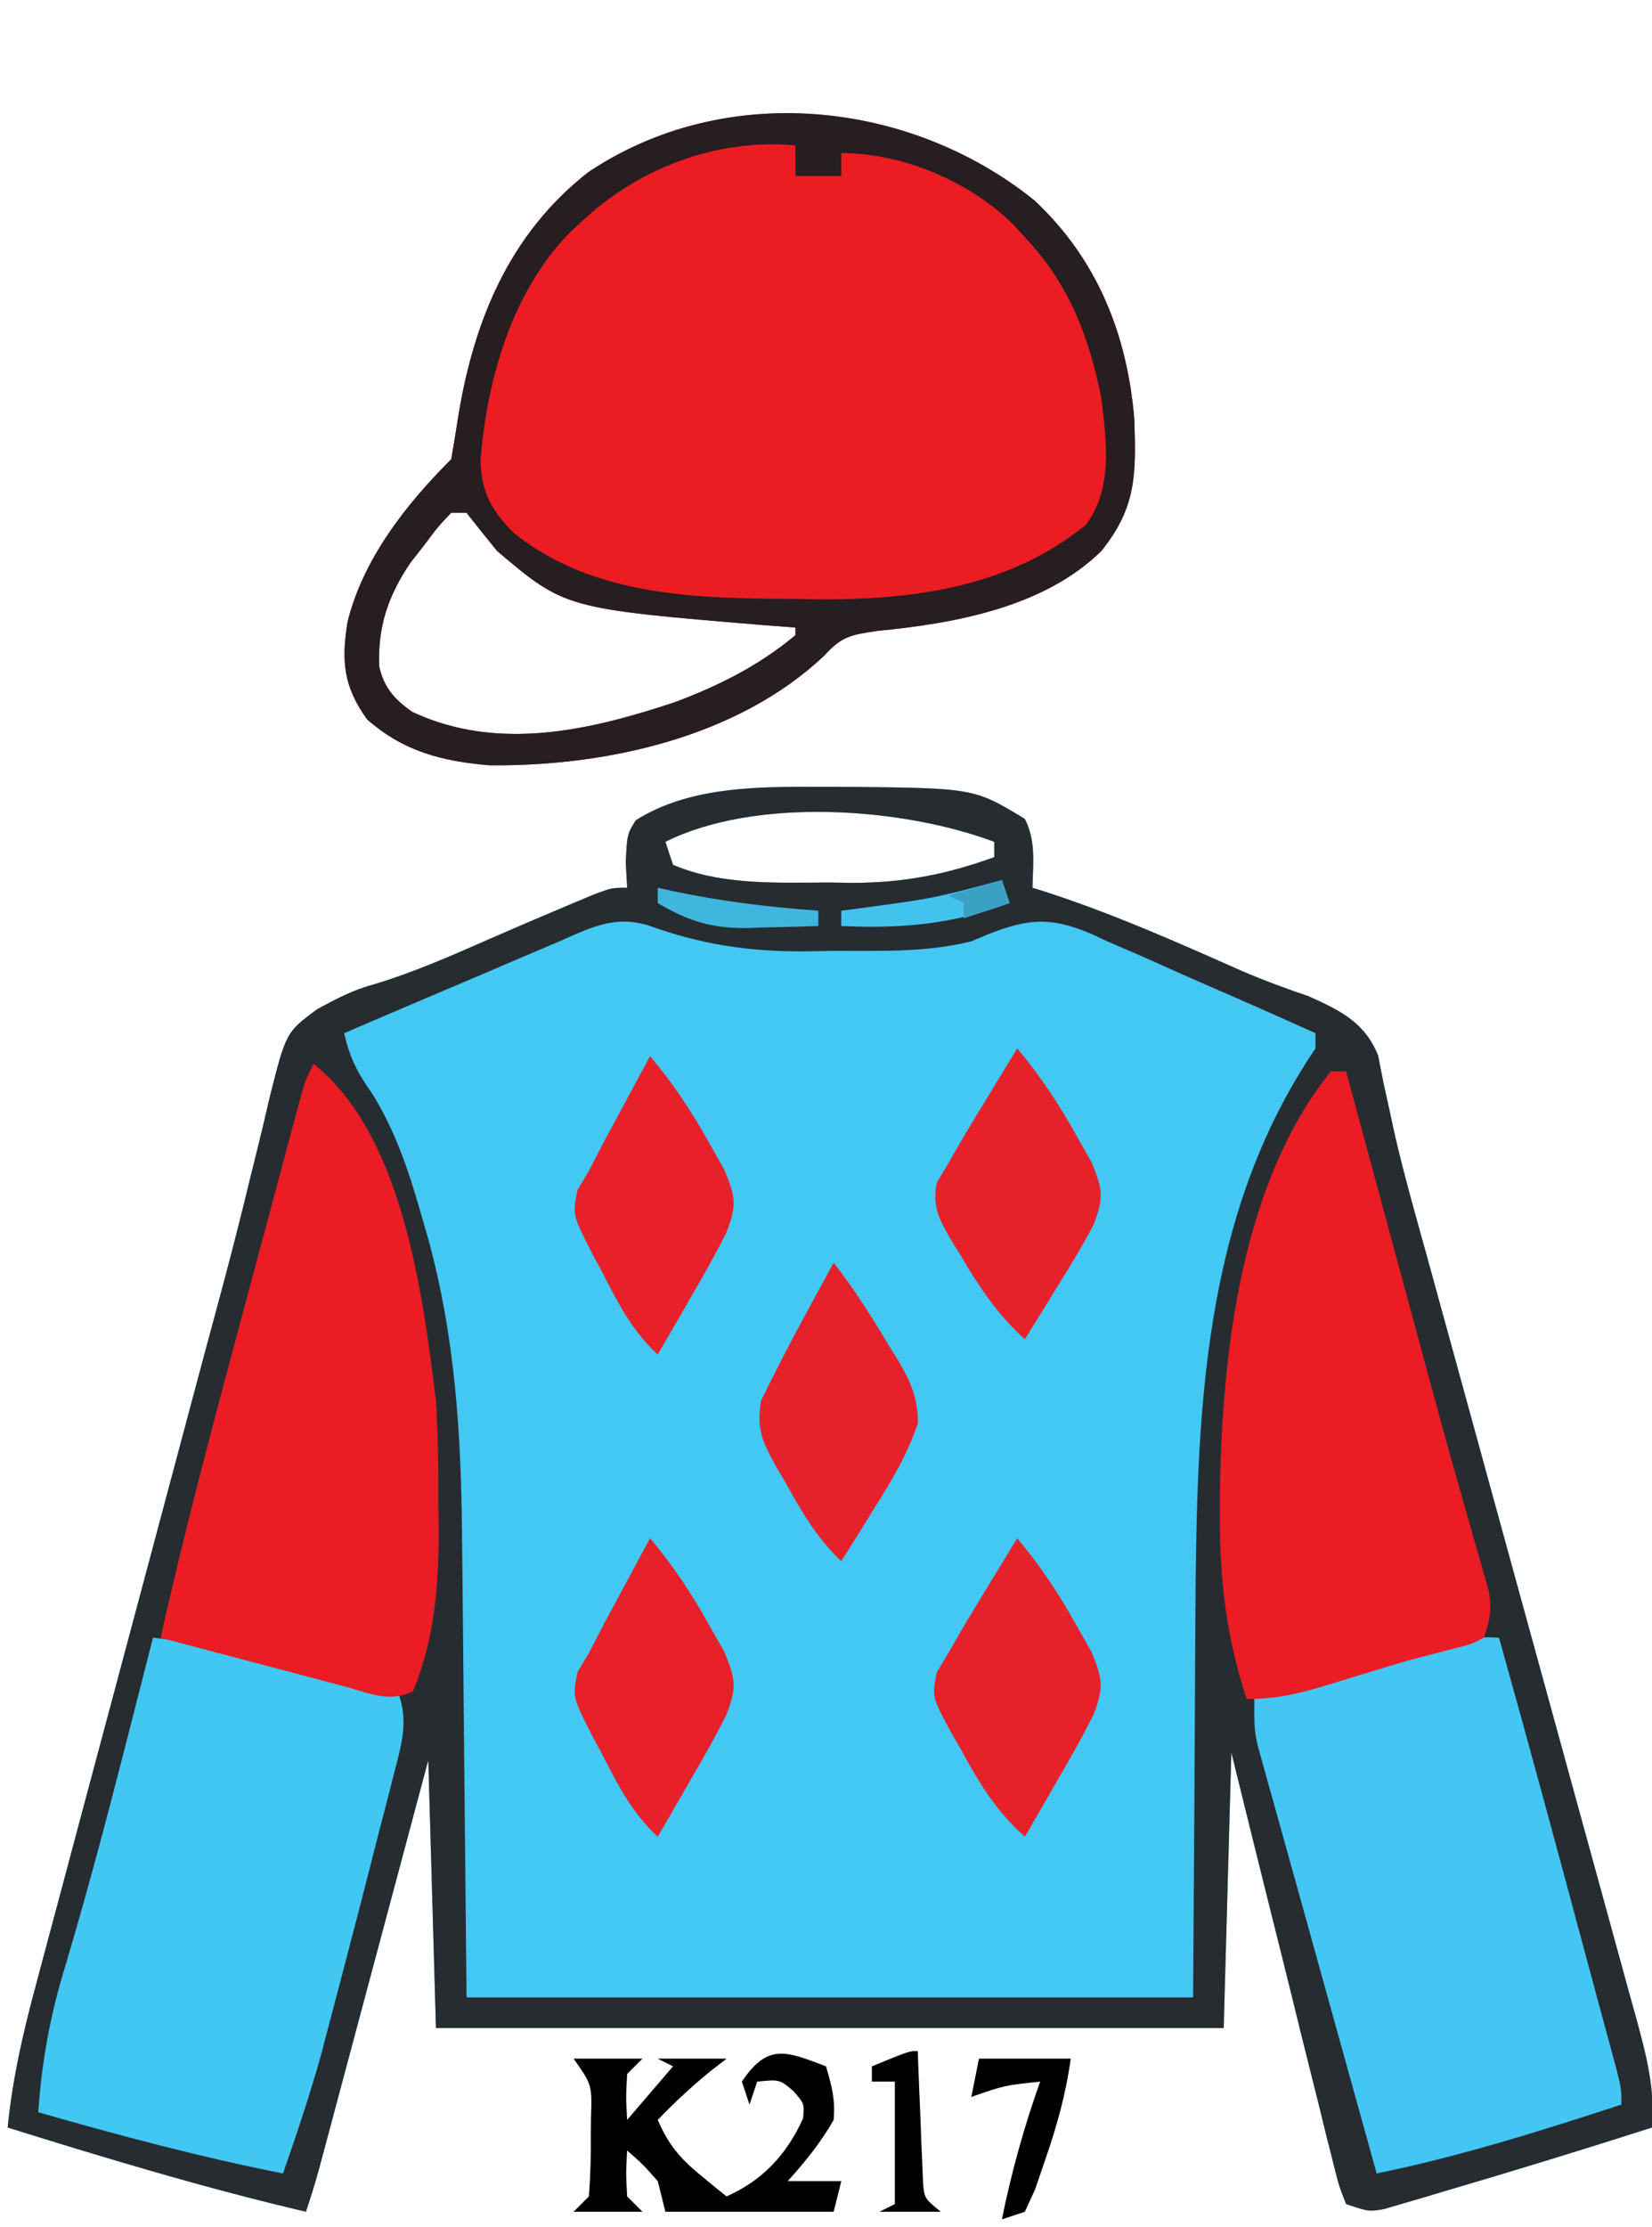
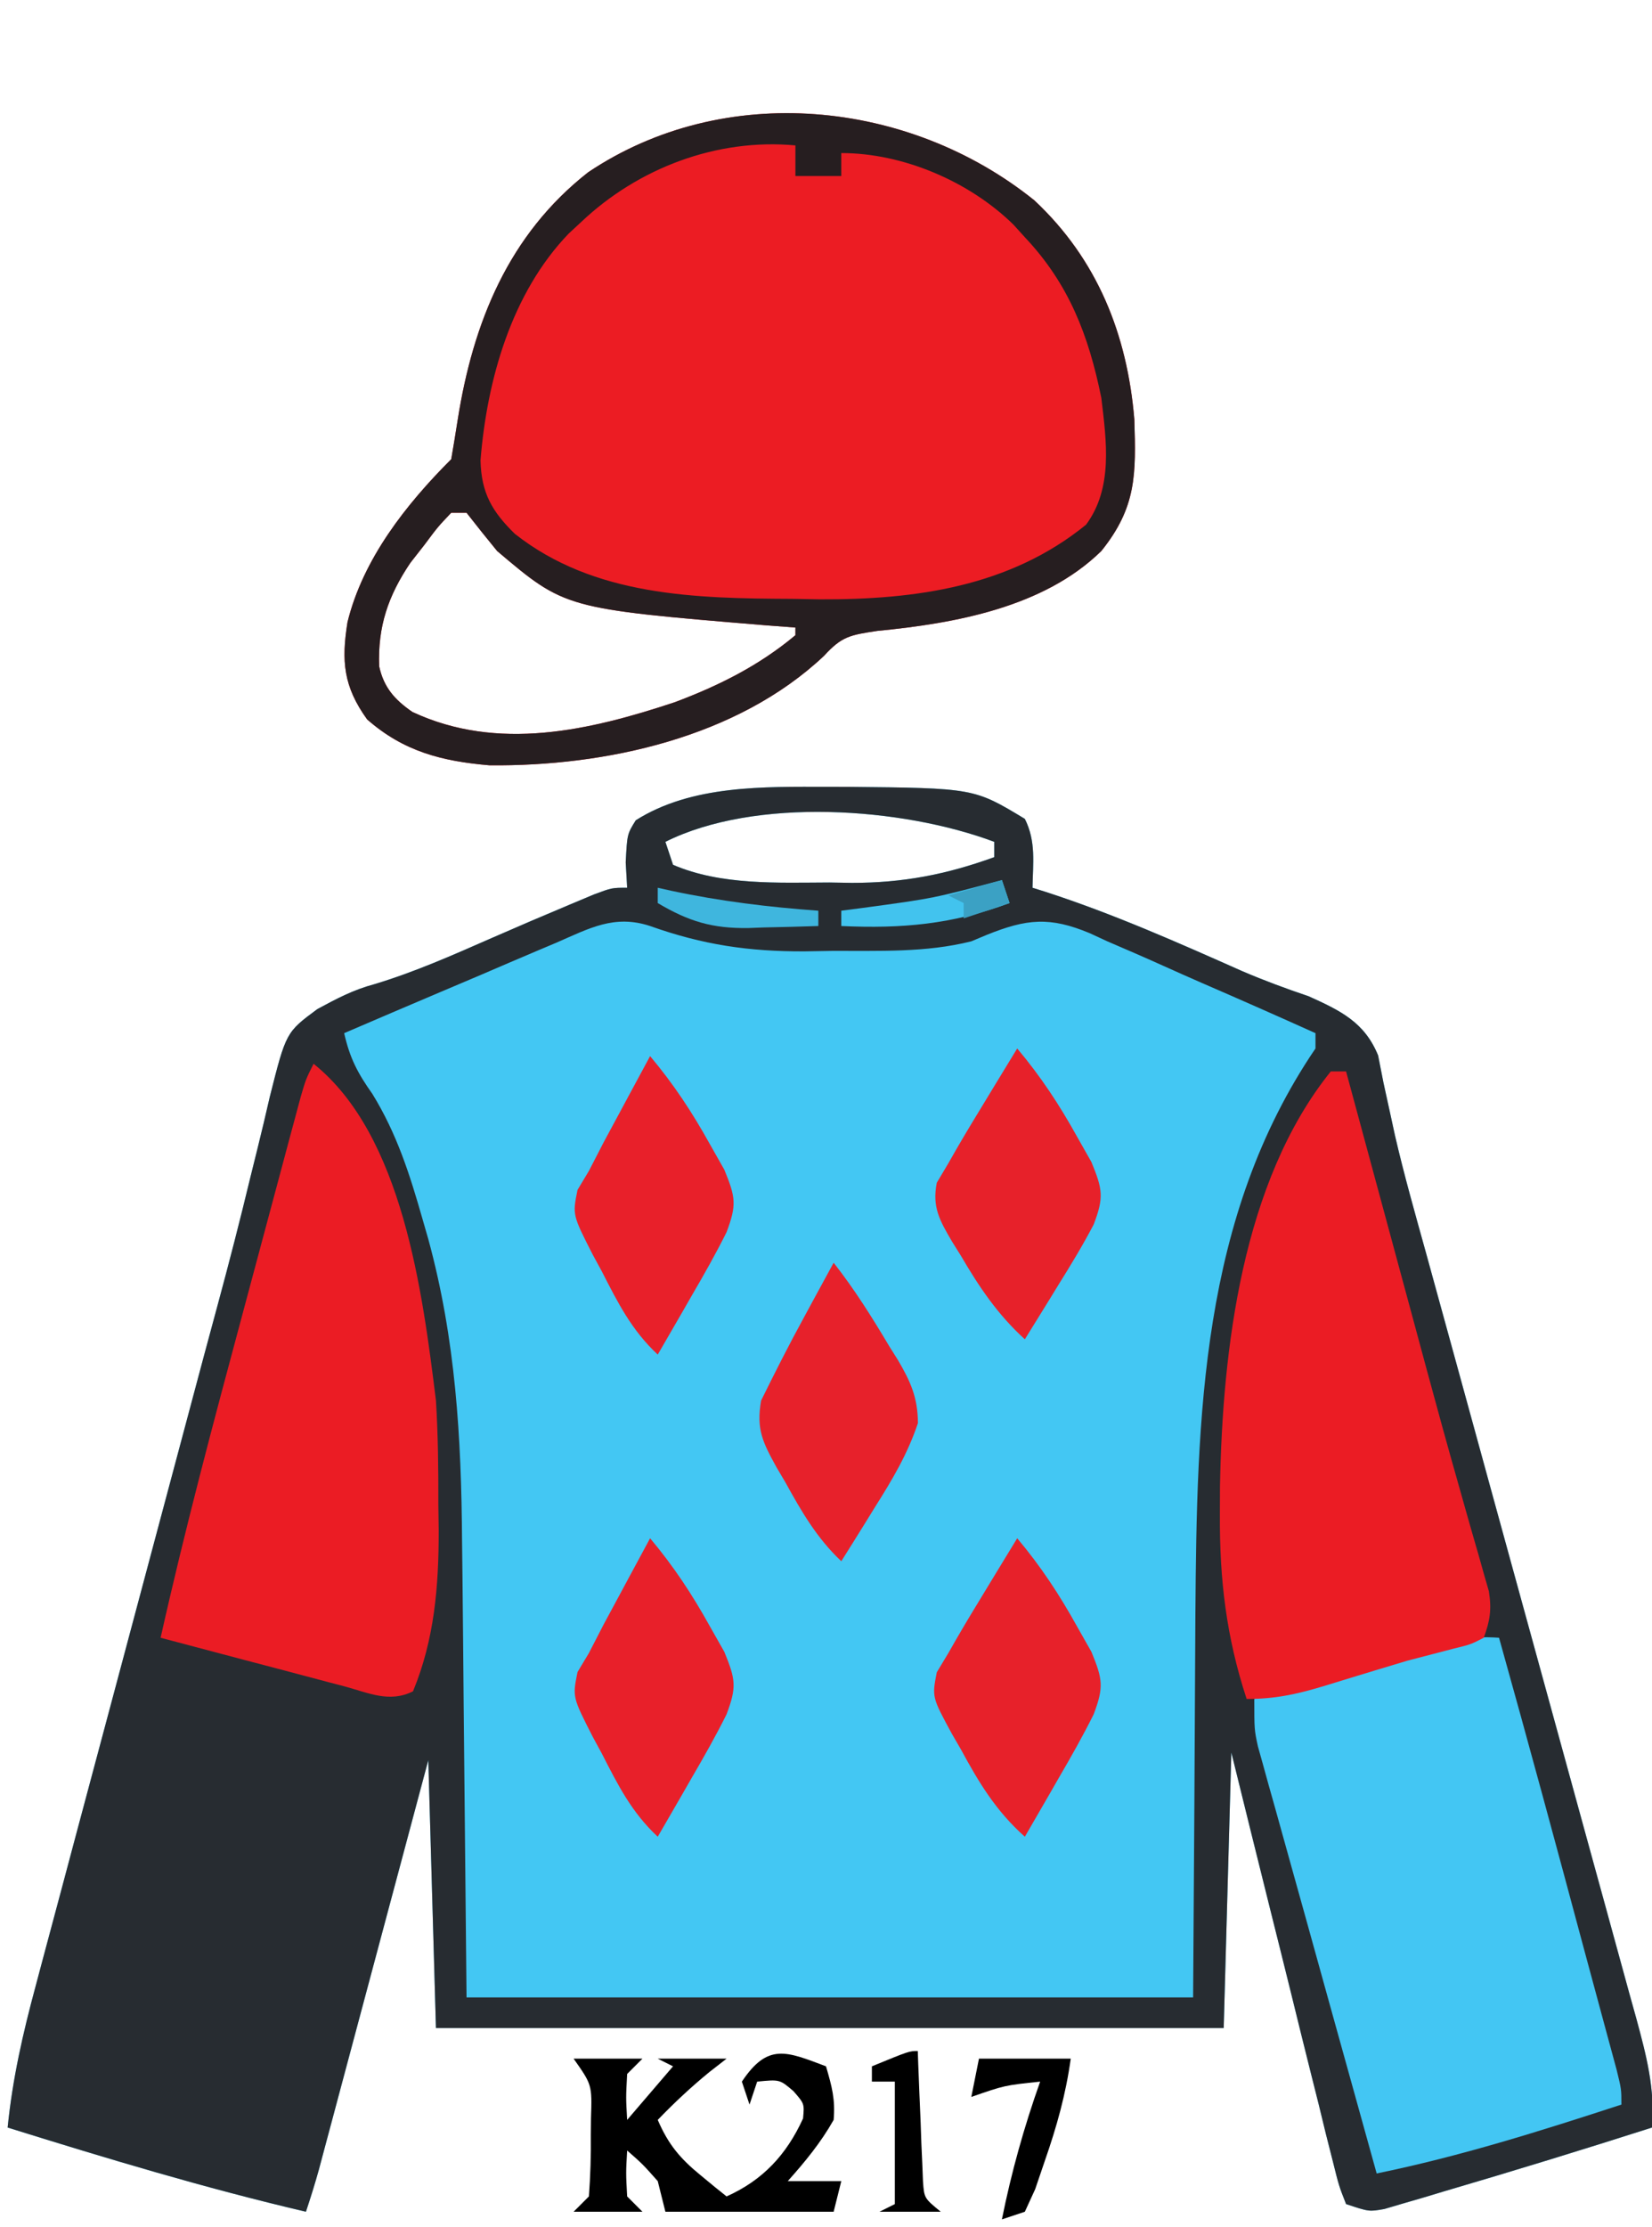
<svg xmlns="http://www.w3.org/2000/svg" version="1.1" width="216" height="291">
  <path d="M0 0 C0.828 0.001 1.657 0.002 2.51 0.002 C19.094 0.167 19.094 0.167 25.75 4.188 C27.228 7.144 26.81 9.93 26.75 13.188 C27.281 13.355 27.813 13.522 28.361 13.694 C37.232 16.559 45.677 20.311 54.188 24.091 C57.036 25.31 59.914 26.375 62.849 27.363 C67 29.239 70.16 30.744 71.937 35.094 C72.171 36.282 72.405 37.471 72.646 38.695 C72.959 40.146 73.277 41.597 73.599 43.046 C73.863 44.265 73.863 44.265 74.133 45.509 C75.334 50.721 76.804 55.863 78.233 61.016 C78.901 63.442 79.568 65.868 80.235 68.295 C80.581 69.552 80.927 70.809 81.284 72.104 C82.38 76.08 83.471 80.057 84.562 84.035 C84.938 85.405 85.314 86.776 85.69 88.147 C85.878 88.832 86.066 89.518 86.259 90.224 C88.791 99.456 91.327 108.688 93.871 117.917 C95.598 124.183 97.319 130.451 99.035 136.721 C99.939 140.026 100.847 143.331 101.761 146.633 C102.776 150.305 103.781 153.978 104.784 157.653 C105.086 158.738 105.389 159.822 105.7 160.94 C107.013 165.785 108.163 170.115 107.75 175.188 C98.679 178.087 89.576 180.88 80.438 183.562 C79.525 183.837 78.612 184.112 77.671 184.395 C76.814 184.644 75.957 184.892 75.074 185.148 C74.312 185.373 73.55 185.598 72.764 185.83 C70.75 186.188 70.75 186.188 67.75 185.188 C66.82 182.827 66.82 182.827 66.032 179.658 C65.582 177.886 65.582 177.886 65.123 176.079 C64.807 174.78 64.491 173.482 64.176 172.184 C63.845 170.862 63.513 169.541 63.18 168.219 C62.305 164.739 61.446 161.254 60.591 157.769 C59.715 154.214 58.825 150.663 57.936 147.111 C56.191 140.14 54.471 133.164 52.75 126.188 C52.42 138.067 52.09 149.947 51.75 162.188 C17.76 162.188 -16.23 162.188 -51.25 162.188 C-51.745 144.863 -51.745 144.863 -52.25 127.188 C-53.321 131.195 -54.392 135.203 -55.496 139.332 C-56.351 142.527 -57.205 145.722 -58.06 148.917 C-58.963 152.289 -59.865 155.662 -60.766 159.035 C-61.8 162.905 -62.835 166.775 -63.871 170.645 C-64.194 171.854 -64.517 173.063 -64.85 174.31 C-65.15 175.43 -65.45 176.551 -65.76 177.706 C-66.024 178.694 -66.288 179.683 -66.56 180.701 C-67.072 182.545 -67.645 184.372 -68.25 186.188 C-81.434 183.107 -94.328 179.216 -107.25 175.188 C-106.615 168.816 -105.254 162.861 -103.585 156.686 C-103.178 155.152 -103.178 155.152 -102.762 153.587 C-101.865 150.216 -100.96 146.846 -100.055 143.477 C-99.422 141.107 -98.79 138.737 -98.159 136.366 C-96.493 130.118 -94.82 123.872 -93.146 117.625 C-91.468 111.361 -89.797 105.094 -88.125 98.828 C-86.231 91.734 -84.337 84.64 -82.439 77.547 C-82.149 76.461 -81.859 75.376 -81.56 74.258 C-80.986 72.118 -80.408 69.979 -79.828 67.84 C-78.307 62.228 -76.857 56.608 -75.497 50.954 C-75.203 49.768 -74.908 48.581 -74.605 47.359 C-74.042 45.09 -73.5 42.816 -72.982 40.537 C-70.847 32.07 -70.847 32.07 -66.762 29.048 C-64.212 27.669 -62.061 26.525 -59.285 25.785 C-53.98 24.185 -49.008 21.972 -43.939 19.748 C-40.494 18.24 -37.04 16.763 -33.57 15.312 C-32.593 14.903 -31.616 14.493 -30.61 14.07 C-28.25 13.188 -28.25 13.188 -26.25 13.188 C-26.312 12.094 -26.374 11.001 -26.438 9.875 C-26.25 6.188 -26.25 6.188 -25.125 4.375 C-17.808 -0.259 -8.388 -0.009 0 0 Z M-21.25 7.188 C-20.92 8.178 -20.59 9.168 -20.25 10.188 C-13.992 12.893 -6.492 12.522 0.188 12.5 C1.16 12.516 2.133 12.532 3.135 12.549 C9.815 12.553 15.473 11.462 21.75 9.188 C21.75 8.527 21.75 7.867 21.75 7.188 C9.717 2.675 -9.493 1.309 -21.25 7.188 Z " fill="#43C7F3" transform="translate(108.25,102.812)" />
  <path d="M0 0 C0.828 0.001 1.657 0.002 2.51 0.002 C19.094 0.167 19.094 0.167 25.75 4.188 C27.228 7.144 26.81 9.93 26.75 13.188 C27.281 13.355 27.813 13.522 28.361 13.694 C37.232 16.559 45.677 20.311 54.188 24.091 C57.036 25.31 59.914 26.375 62.849 27.363 C67 29.239 70.16 30.744 71.937 35.094 C72.171 36.282 72.405 37.471 72.646 38.695 C72.959 40.146 73.277 41.597 73.599 43.046 C73.863 44.265 73.863 44.265 74.133 45.509 C75.334 50.721 76.804 55.863 78.233 61.016 C78.901 63.442 79.568 65.868 80.235 68.295 C80.581 69.552 80.927 70.809 81.284 72.104 C82.38 76.08 83.471 80.057 84.562 84.035 C84.938 85.405 85.314 86.776 85.69 88.147 C85.878 88.832 86.066 89.518 86.259 90.224 C88.791 99.456 91.327 108.688 93.871 117.917 C95.598 124.183 97.319 130.451 99.035 136.721 C99.939 140.026 100.847 143.331 101.761 146.633 C102.776 150.305 103.781 153.978 104.784 157.653 C105.086 158.738 105.389 159.822 105.7 160.94 C107.013 165.785 108.163 170.115 107.75 175.188 C98.679 178.087 89.576 180.88 80.438 183.562 C79.525 183.837 78.612 184.112 77.671 184.395 C76.814 184.644 75.957 184.892 75.074 185.148 C74.312 185.373 73.55 185.598 72.764 185.83 C70.75 186.188 70.75 186.188 67.75 185.188 C66.82 182.827 66.82 182.827 66.032 179.658 C65.582 177.886 65.582 177.886 65.123 176.079 C64.807 174.78 64.491 173.482 64.176 172.184 C63.845 170.862 63.513 169.541 63.18 168.219 C62.305 164.739 61.446 161.254 60.591 157.769 C59.715 154.214 58.825 150.663 57.936 147.111 C56.191 140.14 54.471 133.164 52.75 126.188 C52.42 138.067 52.09 149.947 51.75 162.188 C17.76 162.188 -16.23 162.188 -51.25 162.188 C-51.745 144.863 -51.745 144.863 -52.25 127.188 C-53.321 131.195 -54.392 135.203 -55.496 139.332 C-56.351 142.527 -57.205 145.722 -58.06 148.917 C-58.963 152.289 -59.865 155.662 -60.766 159.035 C-61.8 162.905 -62.835 166.775 -63.871 170.645 C-64.194 171.854 -64.517 173.063 -64.85 174.31 C-65.15 175.43 -65.45 176.551 -65.76 177.706 C-66.024 178.694 -66.288 179.683 -66.56 180.701 C-67.072 182.545 -67.645 184.372 -68.25 186.188 C-81.434 183.107 -94.328 179.216 -107.25 175.188 C-106.615 168.816 -105.254 162.861 -103.585 156.686 C-103.178 155.152 -103.178 155.152 -102.762 153.587 C-101.865 150.216 -100.96 146.846 -100.055 143.477 C-99.422 141.107 -98.79 138.737 -98.159 136.366 C-96.493 130.118 -94.82 123.872 -93.146 117.625 C-91.468 111.361 -89.797 105.094 -88.125 98.828 C-86.231 91.734 -84.337 84.64 -82.439 77.547 C-82.149 76.461 -81.859 75.376 -81.56 74.258 C-80.986 72.118 -80.408 69.979 -79.828 67.84 C-78.307 62.228 -76.857 56.608 -75.497 50.954 C-75.203 49.768 -74.908 48.581 -74.605 47.359 C-74.042 45.09 -73.5 42.816 -72.982 40.537 C-70.847 32.07 -70.847 32.07 -66.762 29.048 C-64.212 27.669 -62.061 26.525 -59.285 25.785 C-53.98 24.185 -49.008 21.972 -43.939 19.748 C-40.494 18.24 -37.04 16.763 -33.57 15.312 C-32.593 14.903 -31.616 14.493 -30.61 14.07 C-28.25 13.188 -28.25 13.188 -26.25 13.188 C-26.312 12.094 -26.374 11.001 -26.438 9.875 C-26.25 6.188 -26.25 6.188 -25.125 4.375 C-17.808 -0.259 -8.388 -0.009 0 0 Z M-21.25 7.188 C-20.92 8.178 -20.59 9.168 -20.25 10.188 C-13.992 12.893 -6.492 12.522 0.188 12.5 C1.16 12.516 2.133 12.532 3.135 12.549 C9.815 12.553 15.473 11.462 21.75 9.188 C21.75 8.527 21.75 7.867 21.75 7.188 C9.717 2.675 -9.493 1.309 -21.25 7.188 Z M-35.516 20.371 C-36.309 20.705 -37.102 21.04 -37.92 21.384 C-40.451 22.454 -42.976 23.539 -45.5 24.625 C-47.216 25.353 -48.932 26.08 -50.648 26.807 C-54.854 28.588 -59.054 30.384 -63.25 32.188 C-62.517 35.437 -61.493 37.404 -59.562 40.125 C-56.359 45.327 -54.663 50.668 -53 56.5 C-52.754 57.353 -52.508 58.205 -52.255 59.084 C-48.672 72.199 -47.929 85.018 -47.836 98.52 C-47.819 100.055 -47.801 101.591 -47.782 103.126 C-47.72 108.751 -47.673 114.375 -47.625 120 C-47.501 132.602 -47.377 145.204 -47.25 158.188 C-15.9 158.188 15.45 158.188 47.75 158.188 C47.92 133.135 47.92 133.135 48.048 108.081 C48.243 82.348 48.744 56.255 63.75 34.188 C63.75 33.528 63.75 32.867 63.75 32.188 C58.804 29.959 53.842 27.77 48.864 25.614 C47.174 24.876 45.49 24.128 43.81 23.37 C41.386 22.277 38.948 21.224 36.504 20.176 C35.763 19.832 35.022 19.489 34.258 19.135 C29.013 16.945 26.004 17.235 20.755 19.349 C20.093 19.626 19.432 19.902 18.75 20.188 C12.77 21.69 6.693 21.411 0.562 21.438 C-0.619 21.458 -1.8 21.479 -3.018 21.5 C-10.35 21.533 -16.363 20.64 -23.25 18.188 C-27.921 16.646 -31.197 18.494 -35.516 20.371 Z " fill="#272C31" transform="translate(108.25,102.812)" />
  <path d="M0 0 C8.24 7.707 12.147 17.538 13.066 28.633 C13.283 35.774 13.366 40.069 8.75 45.812 C1.217 53.181 -10.385 55.266 -20.543 56.25 C-24.109 56.791 -25.173 56.953 -27.5 59.5 C-38.858 70.215 -56.11 73.964 -71.25 73.812 C-77.459 73.28 -82.463 72.016 -87.25 67.812 C-90.356 63.504 -90.626 60.172 -89.812 55.098 C-87.782 46.851 -82.181 39.743 -76.25 33.812 C-75.956 32.092 -75.666 30.37 -75.401 28.645 C-73.394 15.943 -68.747 4.464 -58.344 -3.68 C-40.558 -15.607 -16.404 -13.204 0 0 Z M-76.25 40.812 C-78 42.653 -78 42.653 -79.75 45 C-80.358 45.777 -80.967 46.555 -81.594 47.355 C-84.509 51.68 -85.868 55.685 -85.672 60.883 C-85.066 63.654 -83.637 65.247 -81.332 66.84 C-70.162 72.058 -58.158 69.27 -47 65.562 C-41.231 63.394 -35.999 60.783 -31.25 56.812 C-31.25 56.483 -31.25 56.153 -31.25 55.812 C-32.543 55.715 -33.836 55.617 -35.168 55.516 C-61.352 53.342 -61.352 53.342 -70.25 45.812 C-71.602 44.161 -72.94 42.497 -74.25 40.812 C-74.91 40.812 -75.57 40.812 -76.25 40.812 Z " fill="#EC1C23" transform="translate(135.25,26.188)" />
-   <path d="M0 0 C7.025 0.674 13.674 2.303 20.5 4.062 C21.609 4.344 22.717 4.626 23.859 4.916 C26.574 5.606 29.288 6.301 32 7 C33.484 10.922 32.511 13.889 31.488 17.863 C31.319 18.532 31.149 19.201 30.975 19.891 C30.429 22.034 29.871 24.173 29.312 26.312 C28.956 27.709 28.599 29.105 28.244 30.502 C27.18 34.672 26.092 38.837 25 43 C24.82 43.688 24.641 44.375 24.456 45.083 C23.93 47.093 23.401 49.101 22.871 51.109 C22.565 52.27 22.259 53.432 21.943 54.628 C20.491 59.818 18.78 64.914 17 70 C6.167 67.858 -4.392 65.043 -15 62 C-14.537 55.294 -13.421 49.224 -11.438 42.812 C-8.61 33.325 -6.08 23.777 -3.625 14.188 C-3.444 13.482 -3.263 12.777 -3.077 12.051 C-2.048 8.035 -1.022 4.018 0 0 Z " fill="#42C6F2" transform="translate(20,214)" />
  <path d="M0 0 C3.828 13.654 7.533 27.34 11.204 41.037 C11.911 43.667 12.622 46.297 13.336 48.926 C13.526 49.629 13.716 50.332 13.912 51.056 C14.397 52.85 14.884 54.644 15.371 56.438 C16 59 16 59 16 61 C5.411 64.455 -5.075 67.764 -16 70 C-16.303 68.909 -16.606 67.819 -16.918 66.695 C-17.118 65.976 -17.317 65.257 -17.523 64.517 C-17.973 62.896 -18.423 61.276 -18.873 59.655 C-19.992 55.627 -21.112 51.598 -22.234 47.57 C-23.262 43.882 -24.285 40.192 -25.306 36.501 C-25.803 34.711 -26.302 32.921 -26.804 31.132 C-27.645 28.131 -28.479 25.128 -29.312 22.125 C-29.579 21.179 -29.846 20.233 -30.121 19.259 C-30.366 18.372 -30.611 17.484 -30.863 16.57 C-31.083 15.784 -31.302 14.998 -31.529 14.188 C-32 12 -32 12 -32 8 C-25.978 5.881 -19.889 4.056 -13.75 2.312 C-12.97 2.086 -12.189 1.86 -11.385 1.626 C-7.497 0.536 -4.082 -0.302 0 0 Z " fill="#43C6F3" transform="translate(196,214)" />
  <path d="M0 0 C11.67 9.336 14.252 29.898 16 44 C16.282 48.525 16.325 53.029 16.312 57.562 C16.329 58.704 16.345 59.845 16.361 61.021 C16.365 68.29 15.808 75.213 13 82 C9.918 83.541 7.203 82.205 4.023 81.348 C3.338 81.169 2.653 80.99 1.947 80.805 C-0.246 80.231 -2.435 79.647 -4.625 79.062 C-6.109 78.672 -7.594 78.282 -9.078 77.893 C-12.721 76.936 -16.361 75.97 -20 75 C-16.836 60.865 -13.106 46.888 -9.344 32.902 C-8.474 29.664 -7.607 26.426 -6.742 23.188 C-5.91 20.074 -5.074 16.961 -4.238 13.848 C-3.928 12.686 -3.617 11.525 -3.298 10.329 C-3.01 9.262 -2.723 8.196 -2.427 7.098 C-2.175 6.159 -1.923 5.22 -1.663 4.252 C-1 2 -1 2 0 0 Z " fill="#EB1C24" transform="translate(41,139)" />
  <path d="M0 0 C0.66 0 1.32 0 2 0 C2.15 0.552 2.299 1.105 2.453 1.674 C4.043 7.549 5.634 13.424 7.225 19.299 C7.814 21.477 8.404 23.655 8.993 25.833 C9.566 27.948 10.139 30.064 10.712 32.18 C11.285 34.296 11.856 36.412 12.426 38.529 C13.853 43.814 15.303 49.09 16.804 54.354 C17.088 55.362 17.372 56.37 17.665 57.408 C18.203 59.313 18.749 61.216 19.304 63.117 C19.543 63.966 19.781 64.814 20.027 65.689 C20.24 66.428 20.453 67.167 20.672 67.929 C21.045 70.284 20.831 71.774 20 74 C18.312 74.871 18.312 74.871 16 75.438 C15.111 75.67 14.221 75.902 13.305 76.141 C12.214 76.424 11.124 76.708 10 77 C8.563 77.426 7.129 77.859 5.695 78.297 C4.942 78.526 4.19 78.755 3.414 78.99 C1.906 79.45 0.398 79.911 -1.109 80.375 C-4.587 81.413 -7.337 82 -11 82 C-13.668 73.876 -14.546 66.406 -14.5 57.875 C-14.496 56.665 -14.491 55.455 -14.487 54.209 C-14.159 36.397 -11.61 14.413 0 0 Z " fill="#EB1C24" transform="translate(174,140)" />
  <path d="M0 0 C8.24 7.707 12.147 17.538 13.066 28.633 C13.283 35.774 13.366 40.069 8.75 45.812 C1.217 53.181 -10.385 55.266 -20.543 56.25 C-24.109 56.791 -25.173 56.953 -27.5 59.5 C-38.858 70.215 -56.11 73.964 -71.25 73.812 C-77.459 73.28 -82.463 72.016 -87.25 67.812 C-90.356 63.504 -90.626 60.172 -89.812 55.098 C-87.782 46.851 -82.181 39.743 -76.25 33.812 C-75.956 32.092 -75.666 30.37 -75.401 28.645 C-73.394 15.943 -68.747 4.464 -58.344 -3.68 C-40.558 -15.607 -16.404 -13.204 0 0 Z M-59.25 2.812 C-59.791 3.314 -60.333 3.815 -60.891 4.332 C-68.366 12.09 -71.582 23.443 -72.422 33.965 C-72.323 38.26 -70.889 40.672 -67.938 43.562 C-57.575 51.741 -44.282 52.01 -31.688 52.062 C-30.488 52.083 -29.289 52.104 -28.053 52.125 C-15.497 52.179 -3.205 50.464 6.75 42.375 C10.305 37.579 9.417 31.427 8.75 25.812 C7.096 17.644 4.506 10.904 -1.25 4.812 C-1.74 4.271 -2.23 3.73 -2.734 3.172 C-8.516 -2.495 -17.192 -6.188 -25.25 -6.188 C-25.25 -5.197 -25.25 -4.207 -25.25 -3.188 C-27.23 -3.188 -29.21 -3.188 -31.25 -3.188 C-31.25 -4.508 -31.25 -5.827 -31.25 -7.188 C-41.522 -8.143 -51.825 -4.221 -59.25 2.812 Z M-76.25 40.812 C-78 42.653 -78 42.653 -79.75 45 C-80.358 45.777 -80.967 46.555 -81.594 47.355 C-84.509 51.68 -85.868 55.685 -85.672 60.883 C-85.066 63.654 -83.637 65.247 -81.332 66.84 C-70.162 72.058 -58.158 69.27 -47 65.562 C-41.231 63.394 -35.999 60.783 -31.25 56.812 C-31.25 56.483 -31.25 56.153 -31.25 55.812 C-32.543 55.715 -33.836 55.617 -35.168 55.516 C-61.352 53.342 -61.352 53.342 -70.25 45.812 C-71.602 44.161 -72.94 42.497 -74.25 40.812 C-74.91 40.812 -75.57 40.812 -76.25 40.812 Z " fill="#261E20" transform="translate(135.25,26.188)" />
  <path d="M0 0 C3.06 3.636 5.507 7.346 7.812 11.5 C8.438 12.603 9.063 13.707 9.707 14.844 C11.177 18.432 11.347 19.424 10 23 C8.588 25.838 7.035 28.576 5.438 31.312 C5.013 32.053 4.588 32.794 4.15 33.557 C3.106 35.375 2.054 37.188 1 39 C-2.772 35.646 -5.003 31.943 -7.375 27.562 C-7.755 26.907 -8.136 26.252 -8.527 25.576 C-11.147 20.756 -11.147 20.756 -10.516 17.516 C-10.015 16.685 -9.515 15.855 -9 15 C-8.494 14.114 -8.494 14.114 -7.977 13.211 C-6.808 11.182 -5.598 9.184 -4.375 7.188 C-3.955 6.495 -3.535 5.802 -3.102 5.088 C-2.071 3.39 -1.036 1.695 0 0 Z " fill="#E7212A" transform="translate(133,201)" />
  <path d="M0 0 C3.06 3.636 5.507 7.346 7.812 11.5 C8.438 12.603 9.063 13.707 9.707 14.844 C11.171 18.417 11.356 19.443 10 23 C8.597 25.681 7.041 28.247 5.438 30.812 C5.013 31.505 4.588 32.198 4.15 32.912 C3.107 34.612 2.054 36.307 1 38 C-2.544 34.785 -4.981 31.163 -7.375 27.062 C-7.755 26.455 -8.136 25.847 -8.527 25.221 C-10.129 22.481 -11.144 20.73 -10.516 17.547 C-9.765 16.286 -9.765 16.286 -9 15 C-8.662 14.409 -8.325 13.818 -7.977 13.209 C-6.808 11.181 -5.597 9.183 -4.375 7.188 C-3.955 6.495 -3.535 5.802 -3.102 5.088 C-2.071 3.39 -1.036 1.695 0 0 Z " fill="#E7212A" transform="translate(133,137)" />
  <path d="M0 0 C2.711 3.448 5.012 7.11 7.25 10.875 C7.626 11.474 8.003 12.074 8.391 12.691 C10.072 15.541 10.998 17.623 11.02 20.953 C9.676 24.968 7.693 28.31 5.438 31.875 C5.013 32.563 4.588 33.252 4.15 33.961 C3.109 35.646 2.056 37.324 1 39 C-2.196 35.986 -4.208 32.506 -6.312 28.688 C-6.697 28.036 -7.082 27.384 -7.479 26.713 C-9.277 23.439 -10.133 21.776 -9.488 18.012 C-7.677 14.346 -5.842 10.711 -3.875 7.125 C-3.502 6.437 -3.13 5.748 -2.746 5.039 C-1.835 3.357 -0.918 1.678 0 0 Z " fill="#E7212B" transform="translate(109,165)" />
  <path d="M0 0 C3.06 3.636 5.507 7.346 7.812 11.5 C8.438 12.603 9.063 13.707 9.707 14.844 C11.177 18.432 11.347 19.424 10 23 C8.588 25.838 7.035 28.576 5.438 31.312 C5.013 32.053 4.588 32.794 4.15 33.557 C3.106 35.375 2.054 37.188 1 39 C-2.41 35.824 -4.213 32.235 -6.312 28.125 C-6.697 27.417 -7.082 26.71 -7.479 25.98 C-10.152 20.75 -10.152 20.75 -9.488 17.48 C-8.997 16.662 -8.506 15.843 -8 15 C-7.348 13.746 -6.7 12.489 -6.055 11.23 C-5.331 9.881 -4.604 8.534 -3.875 7.188 C-3.502 6.495 -3.13 5.802 -2.746 5.088 C-1.833 3.391 -0.917 1.695 0 0 Z " fill="#E8202A" transform="translate(85,201)" />
  <path d="M0 0 C3.06 3.636 5.507 7.346 7.812 11.5 C8.438 12.603 9.063 13.707 9.707 14.844 C11.177 18.432 11.347 19.424 10 23 C8.588 25.838 7.035 28.576 5.438 31.312 C5.013 32.053 4.588 32.794 4.15 33.557 C3.106 35.375 2.054 37.188 1 39 C-2.41 35.824 -4.213 32.235 -6.312 28.125 C-6.697 27.417 -7.082 26.71 -7.479 25.98 C-10.152 20.75 -10.152 20.75 -9.488 17.48 C-8.997 16.662 -8.506 15.843 -8 15 C-7.348 13.746 -6.7 12.489 -6.055 11.23 C-5.331 9.881 -4.604 8.534 -3.875 7.188 C-3.502 6.495 -3.13 5.802 -2.746 5.088 C-1.833 3.391 -0.917 1.695 0 0 Z " fill="#E8202A" transform="translate(85,138)" />
  <path d="M0 0 C0.774 2.653 1.228 4.293 1 7 C-0.674 9.962 -2.734 12.471 -5 15 C-2.69 15 -0.38 15 2 15 C1.67 16.32 1.34 17.64 1 19 C-6.26 19 -13.52 19 -21 19 C-21.33 17.68 -21.66 16.36 -22 15 C-23.979 12.77 -23.979 12.77 -26 11 C-26.167 13.917 -26.167 13.917 -26 17 C-25.34 17.66 -24.68 18.32 -24 19 C-26.97 19 -29.94 19 -33 19 C-32.34 18.34 -31.68 17.68 -31 17 C-30.801 14.291 -30.722 11.707 -30.75 9 C-30.742 8.263 -30.735 7.525 -30.727 6.766 C-30.59 2.416 -30.59 2.416 -33 -1 C-30.03 -1 -27.06 -1 -24 -1 C-24.66 -0.34 -25.32 0.32 -26 1 C-26.167 4.083 -26.167 4.083 -26 7 C-24.02 4.69 -22.04 2.38 -20 0 C-20.66 -0.33 -21.32 -0.66 -22 -1 C-19.03 -1 -16.06 -1 -13 -1 C-13.742 -0.422 -14.485 0.155 -15.25 0.75 C-17.661 2.723 -19.84 4.76 -22 7 C-20.618 10.21 -19.076 12.049 -16.375 14.25 C-15.743 14.771 -15.112 15.292 -14.461 15.828 C-13.979 16.215 -13.497 16.602 -13 17 C-8.264 14.879 -5.174 11.568 -3 6.812 C-2.824 4.887 -2.824 4.887 -4.25 3.25 C-6.048 1.709 -6.048 1.709 -9 2 C-9.33 2.99 -9.66 3.98 -10 5 C-10.33 4.01 -10.66 3.02 -11 2 C-7.61 -3.085 -5.187 -1.959 0 0 Z " fill="#000000" transform="translate(108,270)" />
  <path d="M0 0 C3.96 0 7.92 0 12 0 C11.357 4.654 10.17 8.878 8.625 13.312 C8.205 14.546 7.785 15.78 7.352 17.051 C6.906 18.024 6.46 18.997 6 20 C5.01 20.33 4.02 20.66 3 21 C4.24 14.828 5.896 8.933 8 3 C3.354 3.485 3.354 3.485 -1 5 C-0.67 3.35 -0.34 1.7 0 0 Z " fill="#000000" transform="translate(128,269)" />
  <path d="M0 0 C0.02 0.565 0.04 1.13 0.06 1.712 C0.155 4.267 0.265 6.821 0.375 9.375 C0.406 10.264 0.437 11.154 0.469 12.07 C0.507 12.921 0.546 13.772 0.586 14.648 C0.617 15.434 0.649 16.219 0.681 17.029 C0.84 19.23 0.84 19.23 3 21 C0.36 21 -2.28 21 -5 21 C-4.34 20.67 -3.68 20.34 -3 20 C-3 14.72 -3 9.44 -3 4 C-3.99 4 -4.98 4 -6 4 C-6 3.34 -6 2.68 -6 2 C-1.125 0 -1.125 0 0 0 Z " fill="#000000" transform="translate(120,268)" />
  <path d="M0 0 C0.33 0.99 0.66 1.98 1 3 C-6.465 5.775 -13.067 6.368 -21 6 C-21 5.34 -21 4.68 -21 4 C-20.071 3.879 -19.141 3.758 -18.184 3.633 C-8.964 2.388 -8.964 2.388 0 0 Z " fill="#42C3EE" transform="translate(131,115)" />
  <path d="M0 0 C0.594 0.133 1.189 0.266 1.801 0.402 C8.185 1.763 14.492 2.53 21 3 C21 3.66 21 4.32 21 5 C18.624 5.082 16.251 5.141 13.875 5.188 C13.21 5.213 12.545 5.238 11.859 5.264 C7.131 5.333 4.049 4.403 0 2 C0 1.34 0 0.68 0 0 Z " fill="#3FB6DE" transform="translate(86,116)" />
  <path d="M0 0 C0.33 0.99 0.66 1.98 1 3 C-0.98 3.66 -2.96 4.32 -5 5 C-5 4.34 -5 3.68 -5 3 C-5.66 2.67 -6.32 2.34 -7 2 C-4.69 1.34 -2.38 0.68 0 0 Z " fill="#3BA1C4" transform="translate(131,115)" />
</svg>